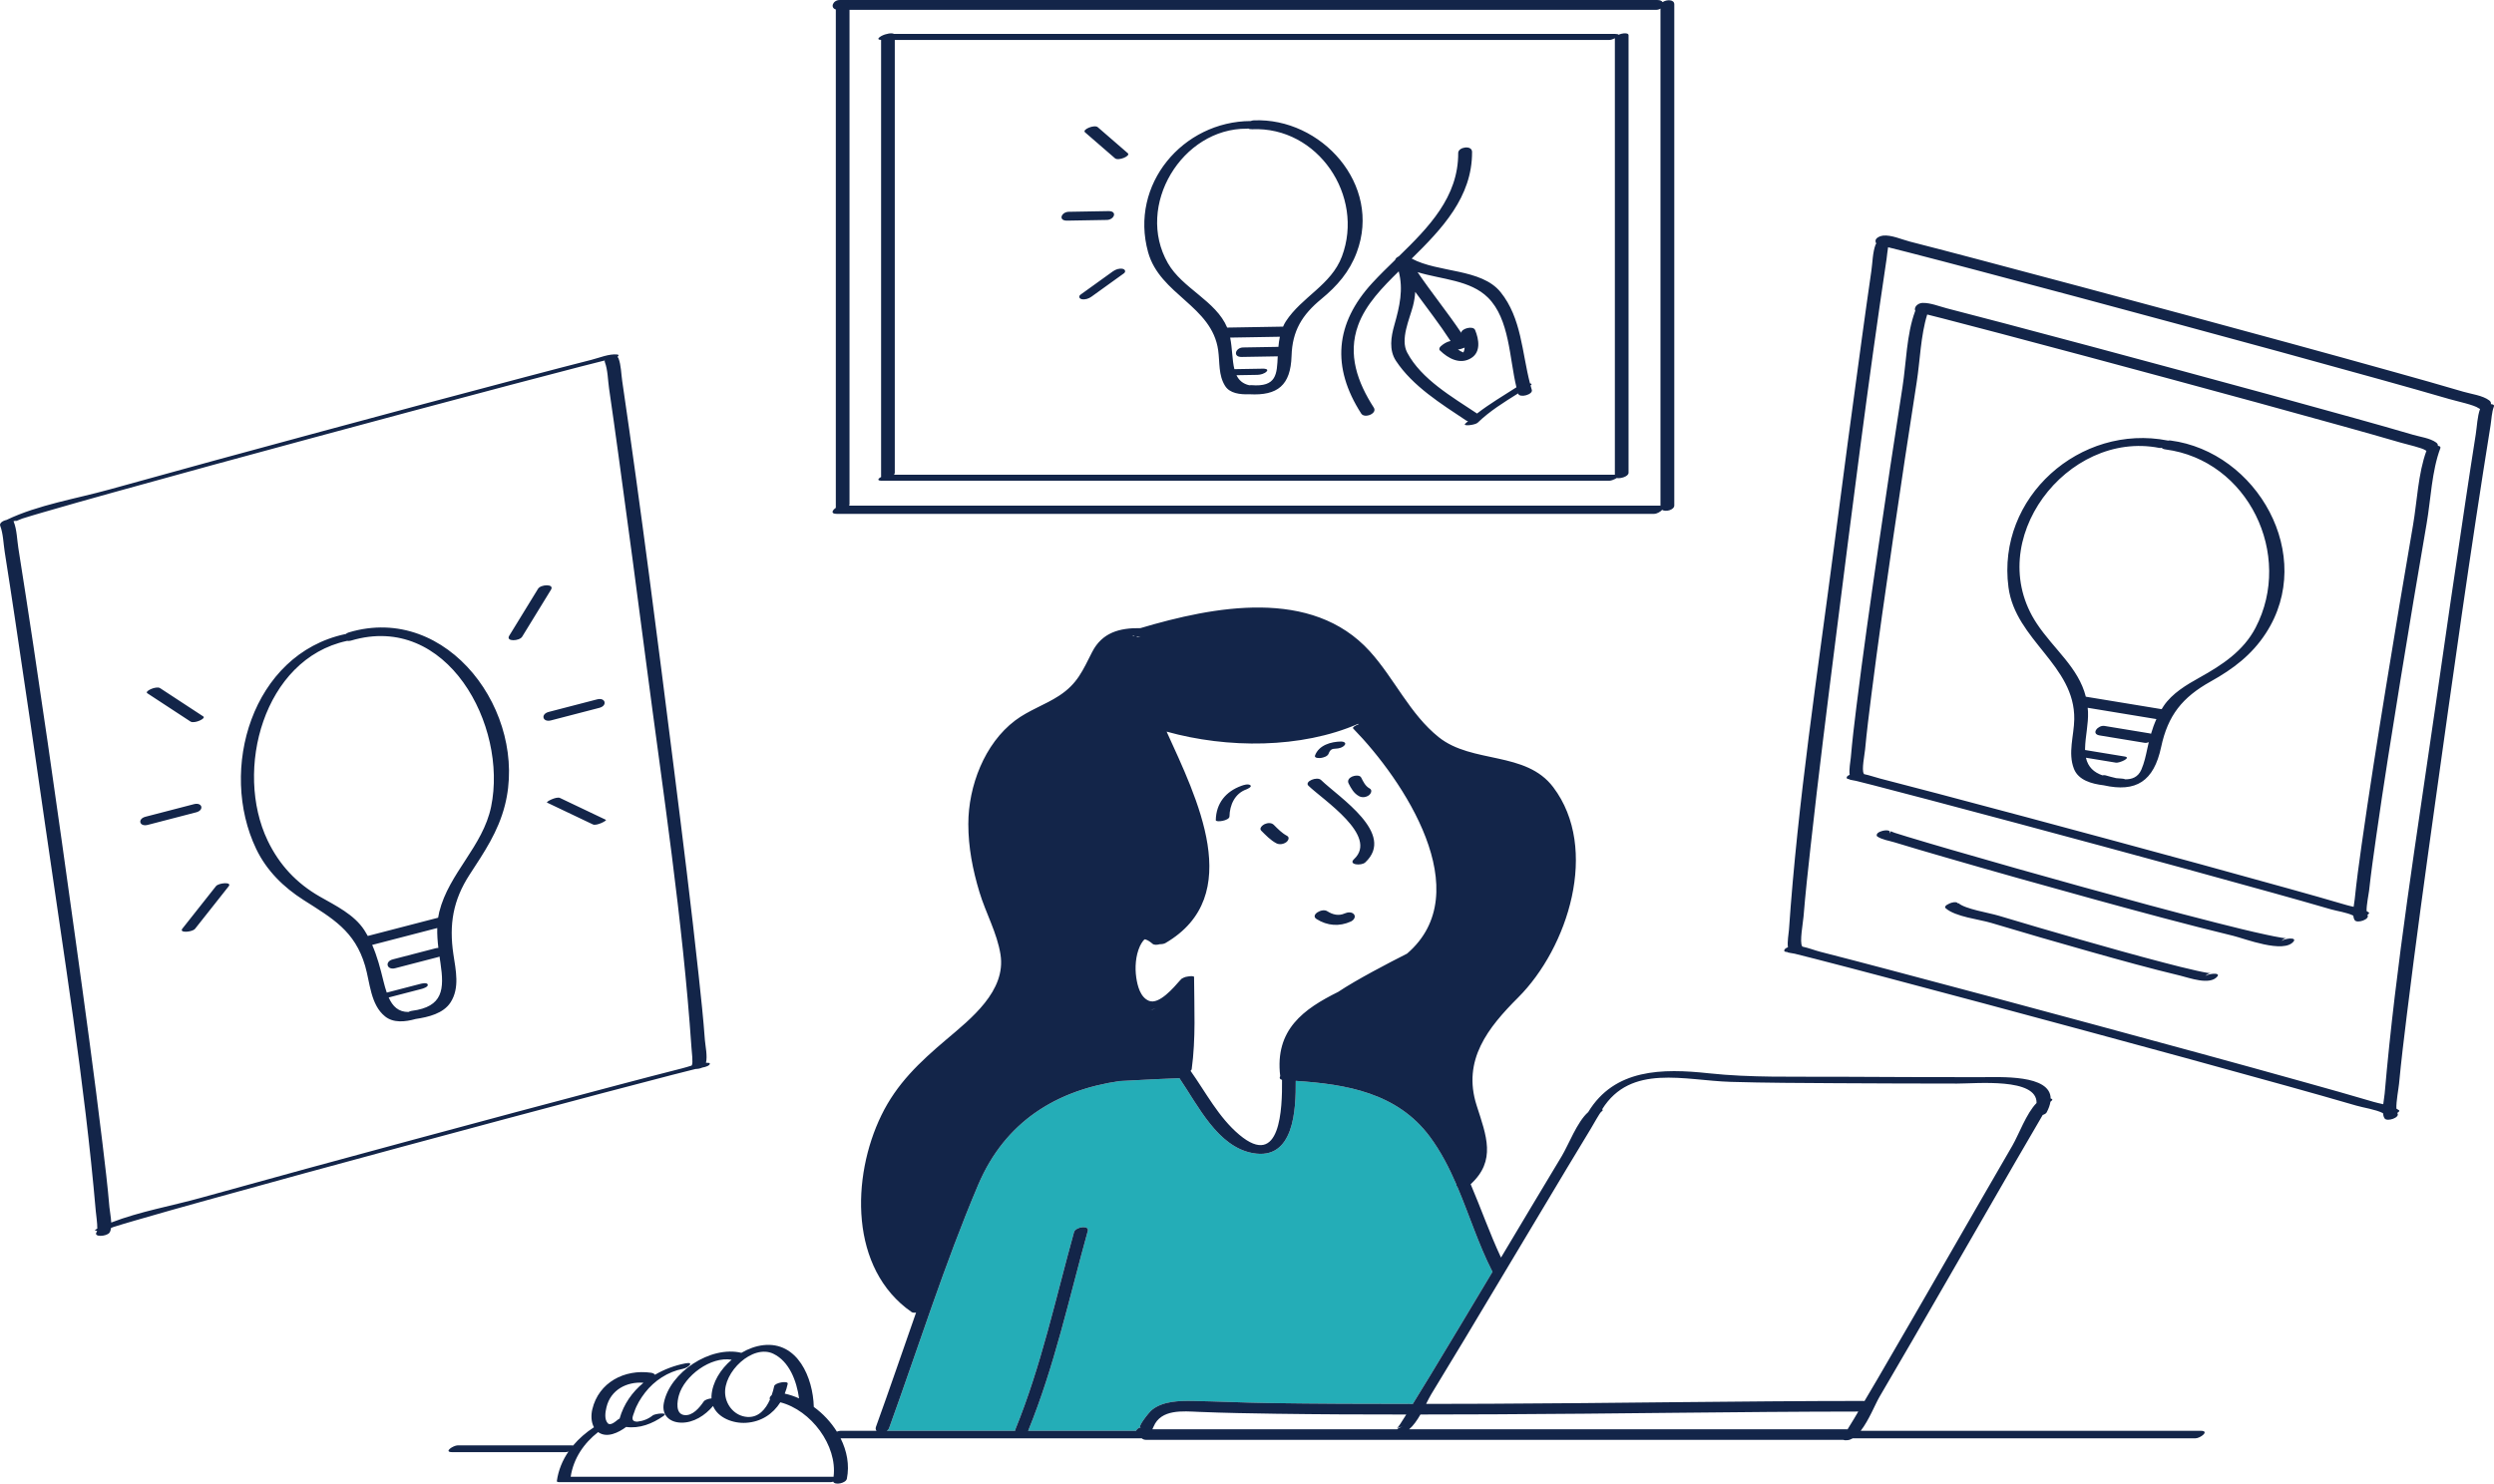
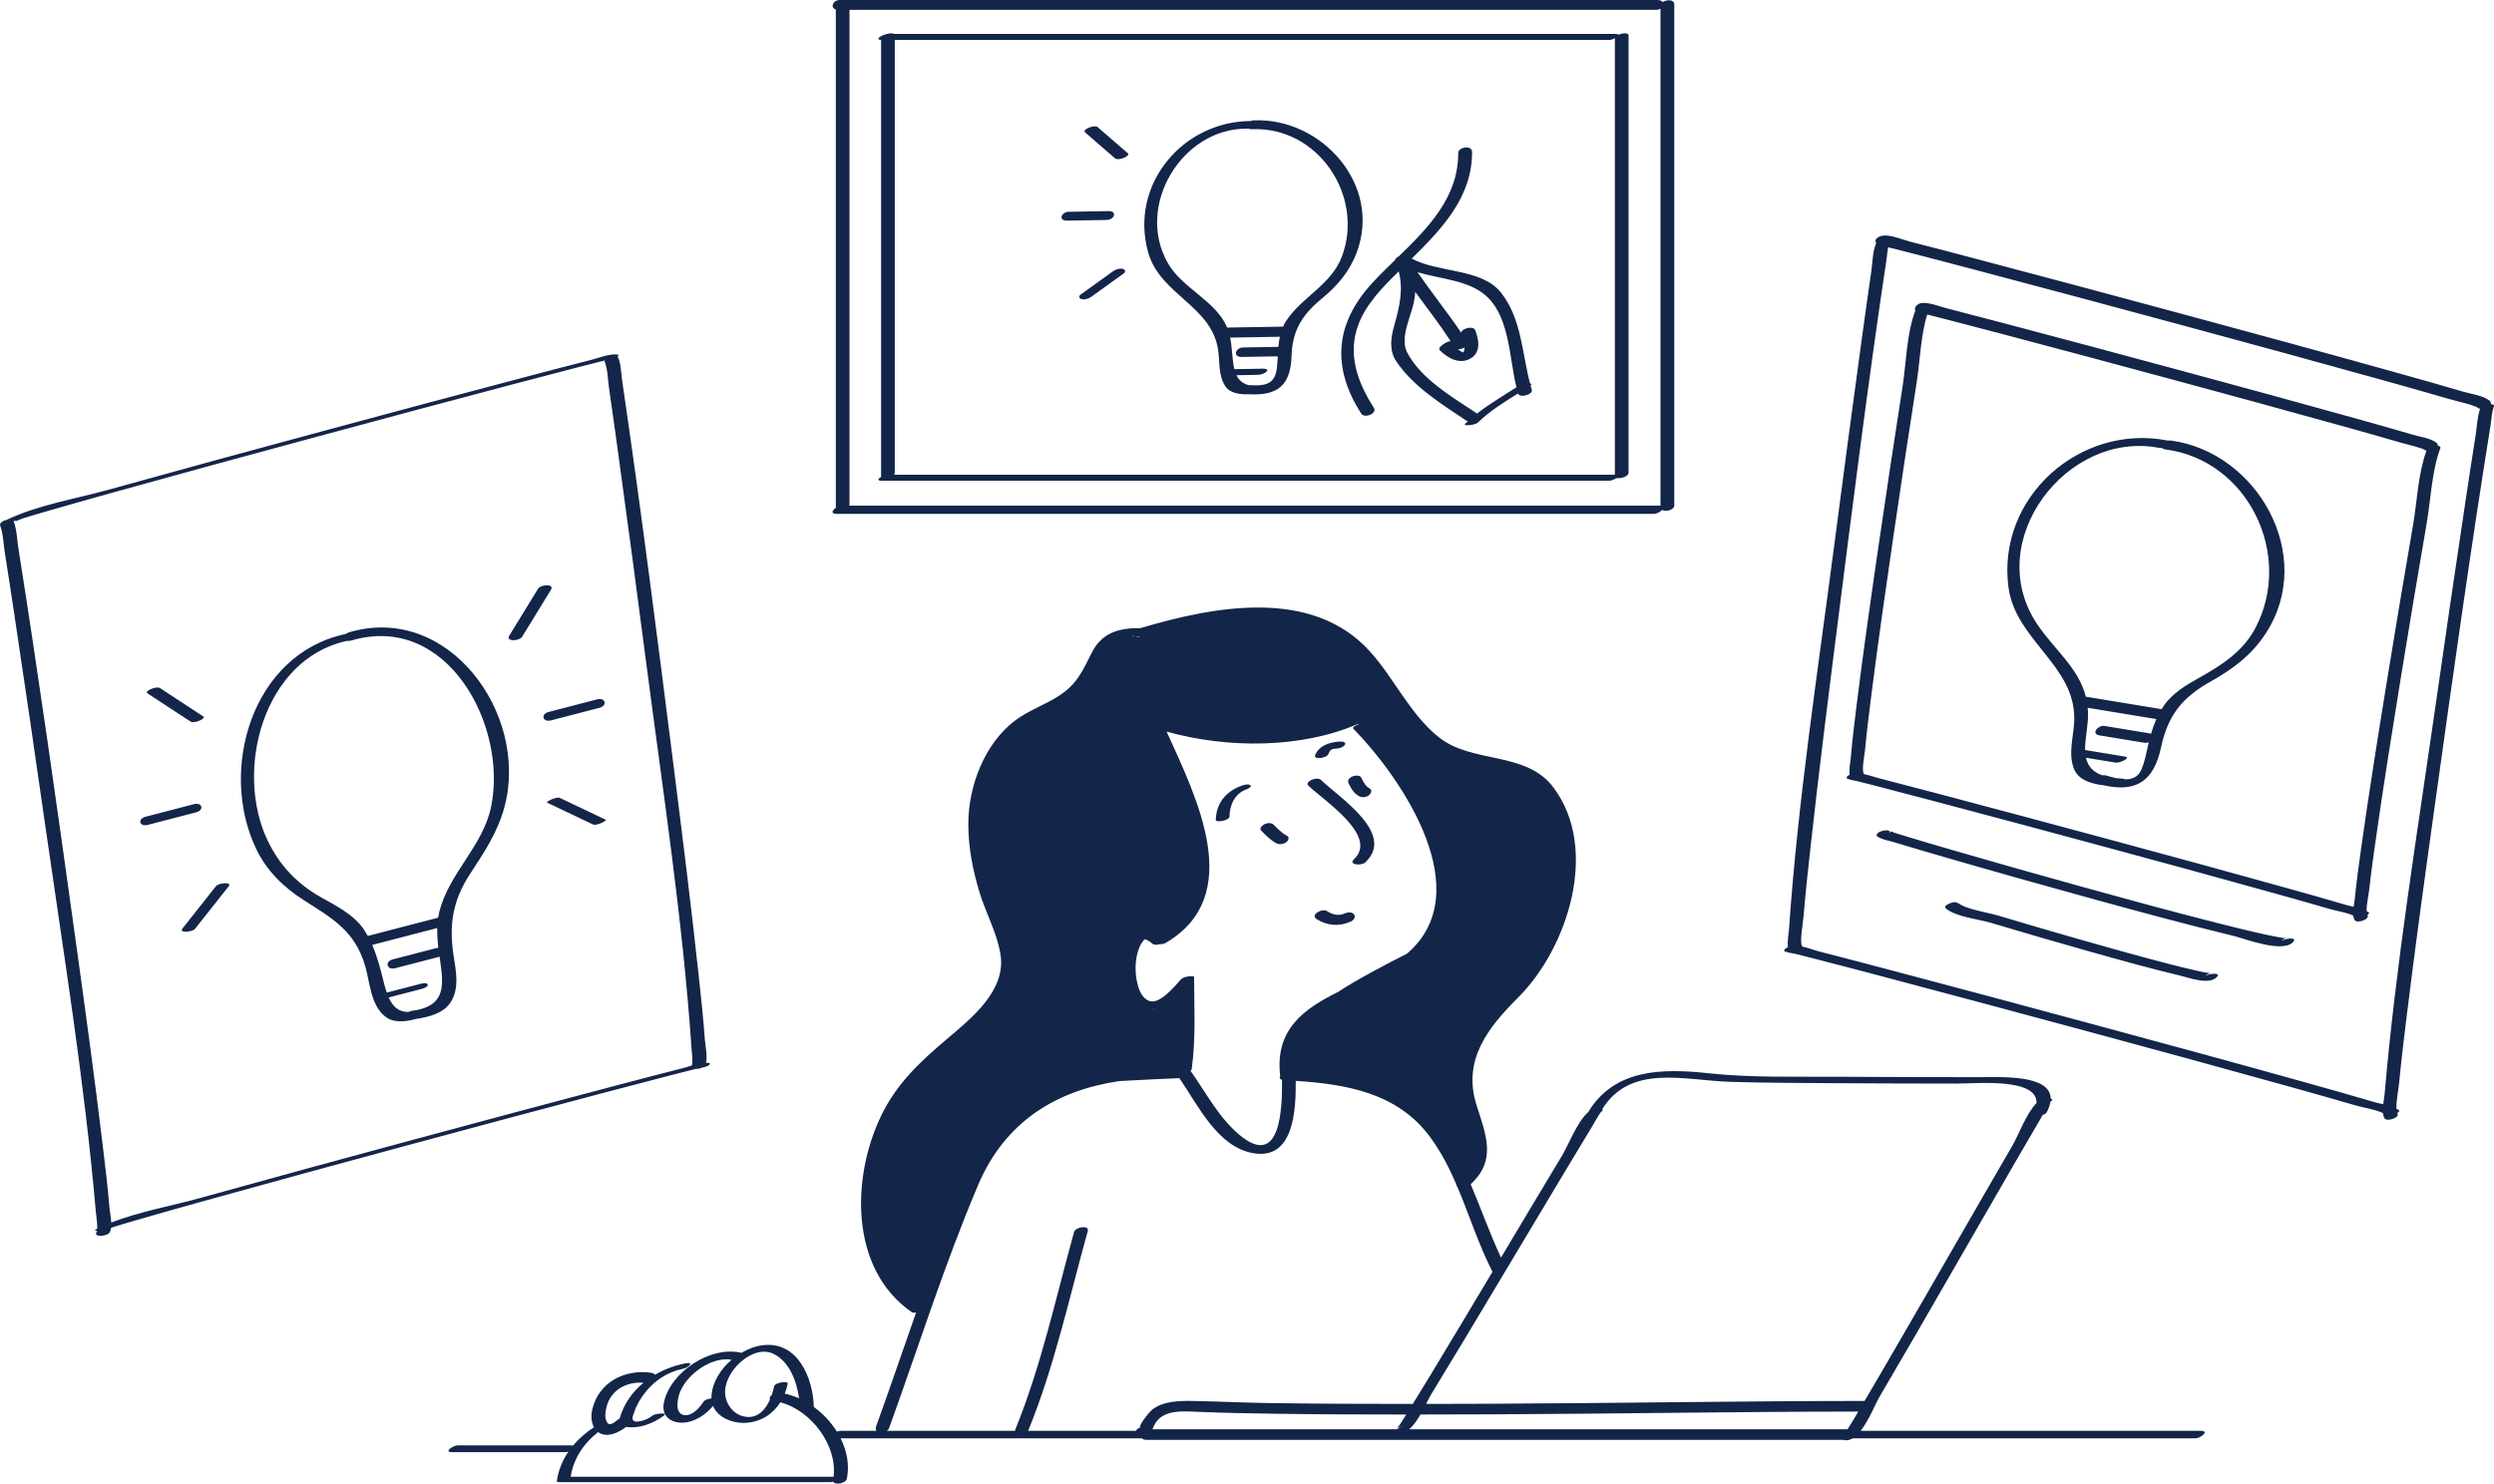
<svg xmlns="http://www.w3.org/2000/svg" version="1.1" id="Layer_1" x="0px" y="0px" enable-background="new 0 0 595.28 595.28" xml:space="preserve" viewBox="33.65 140.48 527.96 314.16">
-   <path id="color_x5F_2" fill="#24adb7" d="M274.144,443.462c-7.619,0-15.238,0-22.857,0c0.019-0.032,0.042-0.063,0.056-0.097  c5.55-13.631,8.664-28.106,12.59-42.25c0.347-1.249-2.603-0.863-2.92,0.281c-3.877,13.968-6.929,28.289-12.41,41.75  c-0.048,0.117-0.065,0.219-0.071,0.315c-9.05,0-18.1,0-27.149,0c0.22-0.141,0.392-0.325,0.474-0.551  c6.225-17.198,11.715-34.683,18.865-51.533c5.756-13.566,16.794-20.072,29.946-21.979c4.92-0.294,10.569-0.526,12.657-0.608  c4.006,5.88,8.098,14.508,15.528,15.865c8.766,1.601,9.136-9.238,9.099-15.297c10.757,0.705,21.493,2.555,28.363,11.785  c2.342,3.146,4.119,6.624,5.672,10.229c-0.05,0.16,0.017,0.287,0.16,0.381c2.528,5.941,4.484,12.205,7.377,17.891  c0.023,0.047,0.057,0.084,0.088,0.125c-4.332,7.246-8.664,14.491-13.035,21.713c-1.271,2.101-2.558,4.192-3.847,6.282  c-10.216,0.005-20.433-0.034-30.647-0.188c-5.334-0.08-10.665-0.35-15.997-0.441c-2.79-0.048-6.235,0.026-8.558,1.875  c-0.691,0.551-3.295,3.906-2.338,3.691C274.612,442.83,274.277,443.128,274.144,443.462z" />
  <path id="color_x5F_1" d="M310.637,306.862c-0.921-0.894,1.824-2.032,2.67-1.213c3.818,3.7,15.895,11.357,9.354,17.449  c-0.824,0.768-3.669,0.517-2.379-0.686C325.562,317.495,313.695,309.827,310.637,306.862z M318.329,333.896  c-1.309,0.594-2.569,0.262-3.741-0.479c-1.086-0.687-3.625,0.798-2.232,1.678c2.266,1.432,4.812,1.632,7.259,0.521  c0.526-0.238,1.117-0.918,0.684-1.499C319.854,333.522,318.914,333.631,318.329,333.896z M305.911,318.835  c0.427-0.298,0.831-1.029,0.19-1.367c-1.086-0.573-1.938-1.467-2.797-2.325c-0.507-0.506-1.345-0.428-1.95-0.149  c-0.404,0.186-1.227,0.866-0.716,1.376c0.976,0.975,1.971,2.025,3.203,2.675C304.487,319.385,305.327,319.243,305.911,318.835z   M321.35,309.073c0.655,0.35,1.478,0.246,2.074-0.188c0.435-0.317,0.818-1.1,0.17-1.446c-0.908-0.485-1.349-1.424-1.793-2.311  c-0.313-0.625-1.495-0.409-1.961-0.189c-0.596,0.281-1.016,0.809-0.697,1.445C319.675,307.447,320.262,308.492,321.35,309.073z   M296.457,306.875c-3.316,1.195-5.362,3.696-5.435,7.27c-0.011,0.542,2.88,0.123,2.898-0.777c0.049-2.446,1.14-4.856,3.565-5.73  c0.171-0.063,1.299-0.554,0.847-0.889C297.863,306.4,296.93,306.705,296.457,306.875z M313.254,300.982  c0.558-0.078,1.438-0.331,1.661-0.929c0.31-0.831,0.707-1.032,1.475-1.044c0.645-0.009,1.504-0.225,1.921-0.763  c0.417-0.541-0.354-0.751-0.757-0.745c-2.142,0.031-4.705,0.755-5.525,2.956C311.805,301.059,312.984,301.021,313.254,300.982z   M498.4,445.05c-24.177,0-48.354,0-72.532,0c-0.364,0.217-0.739,0.355-1.125,0.395c-0.431,0.044-0.71,0.01-0.881-0.067  c-49.168,0-98.336,0-147.503,0c-0.471,0-0.796-0.131-1.003-0.327c-21.251,0-42.502,0-63.754,0c1.328,2.669,1.911,5.626,1.324,8.548  c-0.197,0.98-2.604,1.442-2.89,0.622c-0.218,0.065-0.401,0.105-0.511,0.105c-19.167,0-38.334,0-57.5,0  c-0.217,0-0.326-0.029-0.369-0.075c-0.089-0.025-0.141-0.059-0.135-0.105c0.325-2.357,1.207-4.453,2.473-6.299  c-0.225,0.08-0.44,0.129-0.614,0.129c-8,0-16,0-24,0c-1.948,0,0.233-1.438,1.182-1.438c8,0,16,0,24,0  c0.169,0,0.297,0.014,0.407,0.034c1.237-1.472,2.723-2.764,4.395-3.852c0.006-0.004,0.016-0.007,0.021-0.011  c-0.617-1.117-0.636-2.588-0.35-3.799c1.352-5.718,6.83-8.549,12.427-7.747c0.442,0.063,0.702,0.224,0.833,0.429  c1.975-1.154,4.17-1.976,6.435-2.412c2.026-0.391,0.659,0.925-0.518,1.152c-3.138,0.604-6.05,2.498-8.001,5.027  c-0.954,1.238-1.813,2.617-2.288,4.12c-0.221,0.695-0.992,2.038,0.641,2.042c1.253-0.135,2.35-0.58,3.29-1.338  c0.54-0.379,3.452-0.709,2.234,0.145c-2.354,1.648-5.079,2.699-7.89,2.315c-1.596,1.192-4.052,2.425-5.898,1.11  c-0.011-0.008-0.019-0.019-0.03-0.027c-3.023,2.356-5.226,5.596-5.813,9.46c18.552,0,37.104,0,55.654,0  c0.834-6.622-4.771-14.093-11.271-15.762c-1.552,2.452-4.025,4.132-7.247,4.34c-2.712,0.175-5.95-1.016-6.995-3.563  c-1.676,1.989-4.132,3.598-6.783,3.529c-2.412-0.061-4.137-1.58-3.639-4.153c1.26-6.503,9.859-12.204,16.417-10.634  c1.475-0.863,3.069-1.443,4.631-1.621c7.289-0.832,10.538,6.911,10.696,13.045c0,0.01-0.005,0.02-0.006,0.029  c1.947,1.407,3.635,3.215,4.898,5.241c0.257-0.106,0.514-0.176,0.729-0.176c2.557,0,5.113,0,7.67,0  c-0.19-0.194-0.263-0.479-0.124-0.861c2.907-8.03,5.652-16.118,8.484-24.176c-0.382,0.054-0.734,0.032-0.951-0.118  c-13.183-9.155-12.744-28.616-6.393-41.659c3.281-6.738,8.085-11.241,13.728-16.026c5.179-4.394,12.723-10.273,11.489-18.035  c-0.729-4.593-3.122-8.772-4.459-13.211c-1.43-4.746-2.352-9.449-2.351-14.42c0.003-8.004,3.415-17.001,9.911-21.907  c2.861-2.161,6.335-3.3,9.32-5.253c3.893-2.548,4.989-5.357,6.974-9.235c2.112-4.131,5.772-5.131,10.208-5.071  c0.006,0,0.009,0.001,0.014,0.001c15.504-4.599,36.275-8.671,48.567,4.911c5.188,5.731,8.486,13.313,14.601,18.191  c7.09,5.657,18.412,2.883,24.224,10.576c9.853,13.042,3.107,34.016-7.423,44.535c-6.391,6.384-11.863,13.259-8.793,22.853  c2.053,6.412,4.207,11.663-1.262,16.681c2.194,5.145,4.049,10.471,6.424,15.538c4.278-7.161,8.549-14.327,12.853-21.474  c1.455-2.416,3.259-7.277,5.603-9.328c5.563-9.193,15.692-9.283,25.5-8.223c8.947,0.966,18.062,0.681,27.051,0.735  c10.181,0.063,20.361,0.087,30.543,0.091c4.173,0.002,14.752-0.6,14.809,4.52c0.385,0.078,0.519,0.27,0.024,0.618  c-0.018,0.013-0.051,0.059-0.076,0.089c-0.105,0.658-0.357,1.395-0.798,2.228c-0.124,0.233-0.451,0.418-0.842,0.55  c-0.137,0.245-0.264,0.469-0.354,0.624c-1.831,3.106-3.639,6.227-5.444,9.349c-5.015,8.67-10.005,17.354-15.009,26.031  c-4.56,7.906-9.112,15.818-13.742,23.685c-0.86,1.46-2.23,4.959-3.976,7.193c24,0,48,0,72.001,0  C501.499,443.462,499.447,445.05,498.4,445.05z M188.536,428.409c-4.412-0.759-10.012,3.396-11.177,7.562  c-0.338,1.21-0.788,3.887,1.132,4.152c1.774,0.245,3.256-1.591,4.137-2.877c0.234-0.342,0.977-0.589,1.64-0.653  c-0.006-0.161-0.015-0.321-0.005-0.491C184.435,433.195,186.167,430.425,188.536,428.409z M202.809,436.596  c-0.524-3.721-2.065-7.818-5.441-9.45c-4.377-2.116-10.692,3.88-10.196,8.634c0.254,2.433,2.13,4.576,4.682,4.743  c2.389,0.156,3.896-1.644,4.799-3.701c-0.19-0.267,0.002-0.633,0.363-0.936c0.225-0.645,0.399-1.29,0.525-1.886  c0.158-0.752,3.02-1.222,2.863-0.488c-0.152,0.721-0.367,1.412-0.632,2.072C200.804,435.809,201.821,436.149,202.809,436.596z   M162.281,441.825c0.557,0.657,1.612-0.293,2.219-0.771c0.098-0.077,0.205-0.135,0.315-0.185c0.863-3.072,2.683-5.628,5.05-7.586  c-3.522-0.27-6.954,1.482-7.831,5.192C161.798,439.477,161.543,440.954,162.281,441.825z M274.144,443.462  c0.134-0.334,0.469-0.632,1.045-0.761c-0.957,0.215,1.646-3.141,2.338-3.691c2.322-1.849,5.768-1.923,8.558-1.875  c5.332,0.092,10.663,0.361,15.997,0.441c10.215,0.154,20.432,0.193,30.647,0.188c1.289-2.09,2.575-4.182,3.847-6.282  c4.371-7.222,8.703-14.467,13.035-21.713c-0.031-0.041-0.064-0.078-0.088-0.125c-2.893-5.686-4.849-11.949-7.377-17.891  c-0.144-0.094-0.21-0.221-0.16-0.381c-1.553-3.604-3.33-7.082-5.672-10.229c-6.87-9.23-17.606-11.08-28.363-11.785  c0.037,6.059-0.333,16.897-9.099,15.297c-7.431-1.357-11.522-9.985-15.528-15.865c-2.088,0.082-7.737,0.314-12.657,0.608  c-13.152,1.906-24.19,8.412-29.946,21.979c-7.15,16.851-12.641,34.335-18.865,51.533c-0.082,0.226-0.254,0.41-0.474,0.551  c9.05,0,18.1,0,27.149,0c0.006-0.097,0.023-0.198,0.071-0.315c5.481-13.461,8.533-27.782,12.41-41.75  c0.317-1.145,3.267-1.53,2.92-0.281c-3.926,14.144-7.04,28.619-12.59,42.25c-0.014,0.034-0.037,0.064-0.056,0.097  C258.905,443.462,266.524,443.462,274.144,443.462z M274.161,275.293c0.205,0.076,0.332,0.133,0.332,0.133s0.238-0.088,0.692-0.24  c-0.048,0.015-0.097,0.028-0.146,0.043C274.685,275.335,274.399,275.336,274.161,275.293z M424.762,443.148  c0.469-0.754,0.933-1.51,1.39-2.271c0.298-0.496,0.586-0.999,0.883-1.496c-25.688,0.022-51.374,0.479-77.06,0.584  c-5.209,0.021-10.419,0.035-15.628,0.041c-0.705,1.221-1.508,2.385-2.395,3.129c30.877,0,61.755,0,92.632,0  C424.648,443.135,424.702,443.144,424.762,443.148z M277.599,443.135c17.27,0,34.539,0,51.808,0  c0.286-0.273,0.775-0.521,1.294-0.567c-1.716,0.149-1.619,0.969-0.646-0.526c0.438-0.674,0.866-1.353,1.292-2.033  c-9.187,0.003-18.373-0.031-27.559-0.162c-5.446-0.077-10.895-0.172-16.337-0.396c-3.372-0.14-8.011-0.639-9.591,3.103  C277.775,442.753,277.688,442.946,277.599,443.135z M305.044,369.149c-0.508-0.134-0.572-0.461-0.384-0.806  c-1.184-9.863,4.997-14.211,12.271-17.828c3.895-2.602,10.807-6.192,14.584-8.104c15.098-12.969-0.768-36.768-11.41-47.669  c-0.221-0.226,0.412-0.629,1.133-0.884c-0.049-0.063-0.078-0.101-0.078-0.101s-0.014,0.003-0.025,0.007  c-12.043,5.248-27.68,5.229-40.521,1.639c6.306,13.92,16.864,34.782-0.245,44.77c-0.293,0.171-0.75,0.248-1.185,0.242  c-0.591,0.171-1.23,0.194-1.555-0.086c-0.431-0.373-0.9-0.719-1.445-0.906c-0.082-0.028-0.144-0.039-0.194-0.045  c-0.097,0.063-0.223,0.164-0.36,0.345c-0.271,0.356-0.504,0.739-0.688,1.148c-0.896,1.991-1.063,4.463-0.756,6.602  c0.253,1.755,0.864,4.235,2.732,4.952c2.117,0.813,5.203-2.822,6.558-4.378c0.034-0.04,0.079-0.067,0.115-0.104  c0.101-0.163,0.313-0.306,0.585-0.421c0.266-0.134,0.553-0.218,0.854-0.25c0.704-0.137,1.391-0.124,1.393,0.095  c0.034,6.521,0.386,13.018-0.5,19.5c-0.02,0.139-0.111,0.259-0.246,0.365c3.255,4.594,5.944,9.848,10.304,13.519  C304.769,388.153,305.106,375.105,305.044,369.149z M277.184,354.25c0.355,0.018,0.737-0.045,1.141-0.185  C277.948,354.159,277.568,354.224,277.184,354.25z M350.521,412.649c-4.612,7.709-9.213,15.426-13.903,23.089  c-0.299,0.488-0.659,1.211-1.072,2.025c4.468-0.006,8.936-0.018,13.403-0.035c26.379-0.107,52.758-0.579,79.136-0.594  c0.095,0,0.18,0.01,0.264,0.02c0.904-1.533,1.815-3.063,2.713-4.6c4.966-8.51,9.882-17.05,14.801-25.588  c4.589-7.964,9.166-15.936,13.784-23.883c1.365-2.35,2.967-6.858,5.125-9.04c0.14-5.403-12.683-4.108-16.855-4.112  c-8.523-0.01-17.047-0.028-25.57-0.081c-7.442-0.046-14.889-0.065-22.329-0.284c-9.749-0.285-21.147-3.905-27.209,5.809  c0.193,0.102,0.188,0.272-0.195,0.535c-0.319,0.219-1.687,2.727-2.209,3.582c-1.69,2.77-3.364,5.55-5.034,8.332  C360.406,396.092,355.47,404.374,350.521,412.649z M273.314,275.035c0.196,0.049,0.375,0.099,0.53,0.148  c-0.078-0.045-0.148-0.093-0.199-0.155C273.533,275.029,273.423,275.031,273.314,275.035z M140.531,311.008  c-1.438,5.629-4.349,9.883-7.472,14.684c-3.502,5.386-4.372,10.548-3.429,16.862c0.505,3.374,1.374,7.118-0.595,10.177  c-1.523,2.365-4.682,3.119-7.385,3.522c-2.252,0.632-4.717,0.872-6.472-0.531c-3.104-2.481-3.198-7.193-4.238-10.729  c-2.182-7.424-6.921-10.036-13.033-13.936c-4.239-2.705-7.815-6.214-10.013-10.795c-8.063-16.814-0.876-41.238,18.769-45.494  c0.058-0.013,0.103-0.008,0.157-0.017c0.174-0.143,0.386-0.273,0.684-0.362C128.521,268.114,145.508,291.522,140.531,311.008z   M126.892,344.388c-0.067-0.449-0.135-0.903-0.202-1.362c-0.091,0.038-0.165,0.085-0.273,0.113c-3.035,0.787-6.07,1.576-9.105,2.363  c-1.78,0.462-2.286-1.408-0.502-1.871c3.035-0.787,6.07-1.576,9.105-2.363c0.196-0.051,0.371-0.063,0.535-0.063  c-0.167-1.398-0.271-2.813-0.236-4.212c-4.592,1.192-9.184,2.384-13.775,3.576c1.07,2.435,1.729,4.976,2.383,7.659  c0.216,0.883,0.444,1.697,0.702,2.438c2.363-0.613,4.726-1.227,7.088-1.84c0.294-0.076,1.457-0.358,1.592,0.143  c0.133,0.499-1.013,0.844-1.307,0.92c-2.322,0.604-4.646,1.207-6.968,1.809c0.858,1.919,2.083,3.082,4.188,3.074  c0.209-0.118,0.447-0.207,0.71-0.241C127.481,353.668,127.724,349.959,126.892,344.388z M107.97,276.125  c-0.343,0.103-0.618,0.1-0.855,0.057c-0.024,0.006-0.039,0.016-0.065,0.021c-17.61,3.816-23.876,27.392-16.735,42.281  c2.46,5.13,6.097,9.029,11.053,11.861c3.313,1.892,7.259,3.783,9.409,7.103c0.262,0.405,0.504,0.813,0.732,1.224  c4.962-1.288,9.924-2.576,14.886-3.865c0.064-0.41,0.141-0.82,0.241-1.224c2.059-8.254,9.231-13.836,10.979-22.288  C141.161,294.131,128.285,270.061,107.97,276.125z M74.705,310.765c-3.414,0.887-6.828,1.773-10.242,2.659  c-1.771,0.46-1.304,2.187,0.463,1.729c3.414-0.886,6.828-1.773,10.242-2.659C76.939,312.033,76.472,310.307,74.705,310.765z   M79.369,328.129c-2.372,2.998-4.741,5.997-7.113,8.994c-0.783,0.99,2.128,0.739,2.689,0.029c2.372-2.998,4.741-5.996,7.113-8.994  C82.842,327.168,79.931,327.419,79.369,328.129z M73.979,293.27c0.792,0.519,3.366-0.648,2.705-1.082  c-3.05-1.997-6.099-3.995-9.148-5.994c-0.792-0.519-3.366,0.648-2.705,1.082C67.879,289.273,70.929,291.271,73.979,293.27z   M150.29,293.027c3.414-0.887,6.828-1.773,10.242-2.66c1.777-0.461,1.292-2.254-0.48-1.793c-3.414,0.886-6.828,1.771-10.242,2.658  C148.032,291.694,148.518,293.487,150.29,293.027z M152.191,309.451c-0.766-0.365-3.047,0.832-2.732,0.982  c3.238,1.543,6.477,3.085,9.715,4.626c0.767,0.364,3.047-0.833,2.732-0.982C158.667,312.536,155.429,310.994,152.191,309.451z   M147.551,265.153c-2.034,3.317-4.068,6.636-6.104,9.953c-0.789,1.285,2.154,1.154,2.736,0.205c2.035-3.317,4.07-6.635,6.104-9.953  C151.076,264.072,148.132,264.204,147.551,265.153z M161.139,371.967c-13.997,3.702-27.982,7.454-41.959,11.234  c-14.039,3.797-28.073,7.611-42.082,11.517c-4.97,1.386-9.938,2.772-14.891,4.22c-1.499,0.438-2.999,0.871-4.487,1.343  c-0.138,0.044-0.346,0.13-0.563,0.221c-0.054,0.387-0.148,0.735-0.326,0.991c-0.587,0.842-3.526,1.021-2.719-0.139  c0.039-0.057,0.067-0.146,0.088-0.254c-0.362,0.002-0.563-0.059-0.365-0.209c0.137-0.104,0.269-0.18,0.41-0.253  c0.029-1.091-0.262-2.999-0.326-3.739c-2.367-27.345-6.825-54.605-10.713-81.763c-2.091-14.599-4.215-29.193-6.411-43.776  c-0.705-4.678-1.411-9.356-2.153-14.029c-0.276-1.739-0.314-3.859-0.951-5.52c-0.215-0.561,0.537-1.064,1.334-1.232  c0.014-0.007,0.023-0.014,0.037-0.02c6.609-3.178,14.728-4.471,21.743-6.427c14.901-4.153,29.828-8.214,44.762-12.247  c14.534-3.926,29.073-7.83,43.632-11.664c4.545-1.196,9.09-2.396,13.646-3.548c1.642-0.415,3.761-1.321,5.492-1.126  c0.113,0.004,0.197,0.054,0.252,0.147c0,0.002,0,0.005,0,0.007c-0.006,0.135-0.098,0.254-0.238,0.361  c0.105,0.078,0.189,0.177,0.238,0.305c0.544,1.439,0.556,3.286,0.777,4.793c4.012,27.316,7.498,54.721,10.952,82.112  c1.836,14.56,3.655,29.123,5.229,43.713c0.493,4.574,0.993,9.153,1.322,13.743c0.079,1.104,0.59,3.406,0.226,4.797  c0.195-0.002,0.389,0,0.575,0.021c0.113,0.004,0.197,0.054,0.252,0.147c0,0.002,0,0.005,0,0.007  c-0.02,0.424-0.839,0.713-1.603,0.842c-0.407,0.191-0.948,0.298-1.41,0.295c-0.153,0.038-0.329,0.082-0.553,0.137  c-1.497,0.37-2.991,0.751-4.485,1.136C170.956,369.377,166.047,370.669,161.139,371.967z M161.69,216.479  c-0.002,0.054,0.035,0.088,0.09,0.112c0.005-0.007,0.012-0.013,0.016-0.019C161.729,216.55,161.688,216.52,161.69,216.479z   M120.9,381.885c14.534-3.926,29.073-7.83,43.632-11.664c4.545-1.196,9.09-2.396,13.646-3.548c0.579-0.146,1.22-0.354,1.88-0.553  c0.019-0.033,0.029-0.063,0.054-0.099c0.289-0.414-0.029-2.916-0.087-3.762c-1.863-27.133-6.042-54.229-9.55-81.182  c-1.916-14.725-3.867-29.445-5.894-44.154c-0.652-4.732-1.306-9.465-1.997-14.19c-0.256-1.753-0.261-3.915-0.895-5.589  c-0.043-0.114-0.041-0.225-0.012-0.332c-0.17,0.042-0.383,0.095-0.655,0.162c-1.497,0.37-2.991,0.751-4.485,1.136  c-4.916,1.267-9.825,2.559-14.733,3.856c-13.997,3.702-27.982,7.454-41.959,11.234c-14.039,3.797-28.073,7.611-42.082,11.517  c-4.97,1.386-9.938,2.772-14.891,4.22c-1.499,0.438-2.999,0.871-4.487,1.343c-0.524,0.167-2.059,0.937-1.275,0.341  c-0.118,0.09-0.346,0.174-0.617,0.247c0.038,0.05,0.072,0.104,0.096,0.165c0.636,1.66,0.675,3.781,0.95,5.521  c4.353,27.497,8.242,55.075,12.07,82.648c2.003,14.431,3.991,28.868,5.732,43.334c0.544,4.521,1.095,9.048,1.475,13.587  c0.062,0.74,0.328,2.042,0.382,3.233c6.018-2.337,12.888-3.537,18.94-5.225C91.04,389.979,105.967,385.918,120.9,381.885z   M276.687,193.859c-3.959-14.325,7.348-27.688,21.733-27.752c0.188-0.078,0.398-0.132,0.629-0.142  c14.273-0.619,27.2,13.588,21.808,27.968c-1.547,4.125-4.123,7.091-7.488,9.861c-4.079,3.358-6.15,6.742-6.307,12.051  c-0.186,6.229-2.959,8.448-8.92,8.121c-1.991,0.077-4.16-0.186-5.149-1.768c-1.438-2.3-1.104-4.926-1.46-7.515  C290.233,205.224,279.191,202.922,276.687,193.859z M304.138,215.924c-0.051,0.005-0.101,0.014-0.153,0.015  c-2.491,0.042-4.981,0.085-7.473,0.128c-1.976,0.033-1.323-1.983,0.287-2.012c2.491-0.043,4.981-0.085,7.473-0.128  c0.001,0,0.003,0,0.005,0c0.067-0.711,0.16-1.432,0.31-2.14c-3.507,0.06-7.015,0.119-10.522,0.18  c0.464,2.307,0.414,4.756,0.891,6.684c2.039-0.035,4.078-0.07,6.118-0.105c0.312-0.005,1.18,0.088,0.715,0.588  c-0.442,0.477-1.304,0.711-1.932,0.723c-1.484,0.025-2.97,0.051-4.454,0.076c0.502,1.041,1.316,1.81,2.715,2.129  c0.134-0.024,0.268-0.038,0.396-0.027C303.964,222.492,303.954,219.648,304.138,215.924z M280.882,196.208  c3.069,5.36,10.187,7.97,12.552,13.639c3.943-0.067,7.887-0.136,11.831-0.202c0.167-0.379,0.352-0.75,0.576-1.098  c3.365-5.194,9.613-7.71,11.883-13.763c4.807-12.819-5.099-27.54-18.997-26.938c-0.381,0.017-0.659-0.04-0.853-0.144  c-0.096,0.02-0.188,0.032-0.274,0.031C283.882,167.61,273.916,184.042,280.882,196.208z M259.562,187.2  c2.803-0.048,5.604-0.097,8.406-0.146c1.557-0.027,2.307-1.907,0.324-1.873c-2.803,0.049-5.604,0.098-8.406,0.146  C258.328,185.354,257.579,187.234,259.562,187.2z M271.283,197.4c-0.722-0.135-1.471,0.133-2.05,0.549  c-2.275,1.637-4.549,3.275-6.824,4.911c-0.509,0.366-0.288,0.878,0.263,0.98c0.722,0.135,1.471-0.133,2.05-0.549  c2.275-1.636,4.549-3.274,6.824-4.911C272.055,198.015,271.835,197.504,271.283,197.4z M269.689,174  c0.704,0.611,3.38-0.495,2.705-1.08c-2.116-1.838-4.235-3.672-6.354-5.506c-0.704-0.611-3.38,0.496-2.705,1.08  C265.454,170.33,267.573,172.164,269.689,174z M220.195,241.46c-0.013-0.032-0.024-0.063-0.024-0.101c0-30.808,0-61.615,0-92.424  c-1.479-0.074,0.266-1.093,1.186-1.248c0.604-0.183,1.268-0.208,1.559-0.021c50.883,0,101.767,0,152.65,0  c0.445,0,0.658,0.07,0.723,0.174c0.858-0.391,2.113-0.44,2.113,0.076c0,30.889,0,61.777,0,92.666c0,0.806-1.713,1.293-2.504,1.119  c-0.453,0.297-1.164,0.575-1.559,0.575c-51.333,0-102.666,0-154,0C219.189,242.276,219.544,241.826,220.195,241.46z   M374.339,148.943c-50.423,0-100.846,0-151.27,0c0,30.546,0,61.093,0,91.639c0,0.151-0.065,0.29-0.17,0.417  c50.867,0,101.735,0,152.604,0c0-30.769,0-61.537,0-92.306c0-0.039,0.012-0.075,0.02-0.112  C375.11,148.785,374.636,148.943,374.339,148.943z M210.587,248.016c0-35.176,0-70.351,0-105.525  c-1.251-0.37-0.625-2.008,0.833-2.008c57.695,0,115.391,0,173.086,0c0.584,0,0.938,0.186,1.11,0.443  c0.822-0.572,2.465-0.6,2.465,0.462c0,35.376,0,70.753,0,106.13c0,0.918-1.795,1.431-2.569,0.927  c-0.385,0.426-1.129,0.844-1.69,0.844c-57.695,0-115.391,0-173.086,0C209.44,249.288,209.839,248.531,210.587,248.016z   M384.238,142.566c-56.918,0-113.835,0-170.753,0c0,34.899,0,69.8,0,104.699c0,0.1-0.038,0.193-0.096,0.282  c57.178,0,114.355,0,171.533,0c0.09,0,0.162,0.007,0.236,0.015c0-35.088,0-70.176,0-105.264  C384.914,142.459,384.604,142.566,384.238,142.566z M324.161,200.391c1.514-1.645,3.164-3.253,4.834-4.875  c0.053-0.303,0.364-0.57,0.773-0.752c6.307-6.136,12.619-12.563,12.572-21.887c-0.006-1.281,2.926-1.736,2.934-0.23  c0.047,9.567-6.384,16.302-12.778,22.592c5.634,3.043,14.753,2.053,18.832,7.123c4.41,5.482,4.505,12.738,6.212,19.31  c0.349,0.033,0.479,0.159,0.116,0.425c0.087,0.316,0.172,0.633,0.267,0.945c0.299,0.986-2.59,1.79-2.898,0.775  c-0.003-0.01-0.006-0.021-0.008-0.03c-2.997,1.877-6.001,3.729-8.562,6.208c-0.505,0.49-3.26,0.815-2.627,0.203  c0.195-0.189,0.401-0.363,0.602-0.547c-0.165-0.018-0.313-0.063-0.429-0.14c-5.26-3.511-11.295-7.251-14.84-12.624  c-1.508-2.284-1.045-5.095-0.34-7.573c1.137-3.997,1.927-7.528,0.926-11.372c-3.357,3.311-6.953,6.924-8.589,11.402  c-2.273,6.223-0.123,12.112,3.312,17.451c0.81,1.26-1.957,2.354-2.656,1.268C315.48,218.215,316.269,208.965,324.161,200.391z   M333.741,198.111c2.961,4.368,6.303,8.466,9.245,12.848c-0.005-0.902,2.521-1.596,2.937-0.586c0.806,1.956,1.261,4.646-0.854,5.946  c-2.356,1.449-4.862,0.054-6.604-1.641c-0.268-0.261-0.052-0.664,0.168-0.863c0.574-0.521,1.301-0.977,2.086-1.126  c-2.33-3.584-4.958-6.955-7.477-10.405c-0.064,0.989-0.217,1.991-0.485,3.017c-0.734,2.801-2.714,6.995-1.221,9.825  c2.984,5.659,9.581,9.44,14.745,12.887c0.018,0.012,0.026,0.023,0.042,0.035c2.635-2.052,5.527-3.741,8.343-5.558  c-1.5-6.161-1.436-14.453-6.03-18.997C344.88,199.777,338.913,199.68,333.741,198.111z M342.281,214.486  c0.337,0.243,0.692,0.456,1.082,0.6c0.026,0.01,0.053,0.016,0.08,0.021c0.163-0.315,0.245-0.66,0.266-1.018  C343.26,214.278,342.774,214.434,342.281,214.486z M513.311,274.573c-2.985,4.59-6.929,7.568-11.663,10.208  c-6.023,3.359-9.07,7.172-10.504,13.894c-1.553,7.279-5.309,9.631-12.163,8.097c-2.572-0.309-5.348-1.087-6.291-3.486  c-1.319-3.354,0.011-7.041,0.065-10.5c0.178-11.454-12.435-16.721-13.926-27.936c-2.538-19.088,15.188-34.724,33.719-31.085  c0.021,0.005,0.035,0.011,0.056,0.016c0.17-0.036,0.342-0.048,0.506-0.026C511.444,236.137,524.022,258.1,513.311,274.573z   M490.145,292.75c-4.85-0.799-9.699-1.596-14.549-2.394c0.025,0.283,0.061,0.56,0.071,0.854c0.097,2.609-0.567,5.165-0.626,7.763  c-0.003,0.117,0.007,0.222,0.007,0.334c0.025,0.002,0.053,0,0.074,0.004c2.771,0.455,5.541,0.91,8.313,1.365  c1.521,0.25-1.144,1.416-1.848,1.301c-2.121-0.349-4.242-0.697-6.363-1.045c0.445,1.992,1.709,3.106,3.479,3.724  c0.236-0.046,0.462-0.053,0.65,0c0.685,0.191,1.466,0.424,2.266,0.598c0.413,0.043,0.835,0.079,1.271,0.103  c0.301,0.017,0.499,0.07,0.631,0.145c1.439,0.021,2.743-0.443,3.437-2.046c0.626-1.446,0.941-2.958,1.27-4.492  c0.096-0.448,0.196-0.89,0.301-1.325c-0.285,0.121-0.6,0.181-0.903,0.131c-3.166-0.52-6.332-1.041-9.498-1.562  c-1.943-0.319-0.333-2.231,1.029-2.008c3.166,0.521,6.332,1.042,9.498,1.562c0.136,0.022,0.25,0.054,0.353,0.09  C489.317,294.788,489.688,293.757,490.145,292.75z M492.049,235.645c-0.413-0.054-0.653-0.179-0.776-0.338  c-0.189,0.037-0.365,0.049-0.502,0.022c-19.538-3.837-37.568,19.682-25.944,37.201c3.624,5.462,8.813,9.274,10.38,15.485  c0.021,0.002,0.043,0,0.064,0.004c5.328,0.876,10.657,1.753,15.986,2.631c0.134-0.22,0.263-0.439,0.408-0.656  c1.819-2.714,4.853-4.5,7.635-6.052c4.729-2.637,9.242-5.575,11.83-10.528C519.2,257.97,509.562,237.922,492.049,235.645z   M561.587,226.562c-0.463,1.209-0.504,2.735-0.708,4.001c-4.291,26.678-8.026,53.457-11.763,80.217  c-2.068,14.811-4.113,29.628-5.94,44.471c-0.604,4.908-1.206,9.82-1.669,14.744c-0.092,0.978-0.62,3.686-0.56,5.236  c0.2,0.107,0.386,0.224,0.554,0.352c0.172,0.131-0.021,0.352-0.371,0.563c0.01,0.017,0.016,0.04,0.026,0.055  c0.641,0.921-2.169,1.87-2.697,1.111c-0.199-0.286-0.306-0.678-0.352-1.122c-1.588-0.796-4.115-1.146-5.647-1.595  c-4.859-1.419-9.732-2.788-14.609-4.147c-14.257-3.974-28.539-7.861-42.827-11.725c-14.224-3.845-28.454-7.667-42.7-11.43  c-4.813-1.271-9.627-2.541-14.449-3.777c-1.432-0.367-2.863-0.735-4.3-1.086c-0.376-0.091-1.87-0.267-1.526-0.364  c-0.392,0.007-0.681-0.071-0.689-0.255c0-0.002,0-0.004,0-0.007c-0.017-0.349,0.349-0.581,0.783-0.737  c-0.177-1.182,0.152-2.799,0.213-3.686c1.864-27.133,6.043-54.229,9.551-81.183c1.917-14.725,3.868-29.444,5.895-44.154  c0.652-4.731,1.306-9.464,1.997-14.19c0.257-1.753,0.261-3.915,0.895-5.589c0.031-0.083,0.086-0.159,0.149-0.232  c-0.095-0.134-0.156-0.297-0.166-0.496c0-0.002,0-0.005,0-0.007c-0.035-0.722,1.065-1.103,1.598-1.163  c1.729-0.195,4.044,0.851,5.677,1.267c4.766,1.217,9.522,2.468,14.278,3.723c14.73,3.889,29.445,7.836,44.152,11.813  c14.776,3.996,29.549,8.01,44.291,12.134c4.824,1.35,9.649,2.697,14.451,4.123c1.612,0.479,4.087,0.779,5.47,1.833  c0.33,0.251,0.418,0.528,0.35,0.792C561.401,226.074,561.713,226.232,561.587,226.562z M558.661,227.068  c-0.11-0.035-0.216-0.08-0.306-0.149c-0.915-0.696-4.559-1.458-6.217-1.942c-4.858-1.419-9.732-2.787-14.608-4.146  c-14.258-3.975-28.539-7.862-42.828-11.725c-14.224-3.846-28.454-7.668-42.699-11.431c-4.813-1.271-9.627-2.541-14.449-3.777  c-1.401-0.359-2.803-0.719-4.209-1.062c-0.156,0.81-0.204,1.684-0.318,2.445c-3.969,26.457-7.295,53.023-10.662,79.562  c-1.896,14.937-3.768,29.879-5.422,44.845c-0.549,4.965-1.096,9.933-1.503,14.911c-0.104,1.279-0.872,5.415-0.288,6.251  c0.018,0.025,0.023,0.049,0.036,0.074c1.307,0.267,2.685,0.813,3.772,1.092c4.766,1.216,9.523,2.467,14.278,3.722  c14.731,3.889,29.446,7.836,44.153,11.813c14.776,3.996,29.549,8.01,44.291,12.134c4.823,1.35,9.648,2.697,14.451,4.123  c0.585,0.174,1.298,0.323,2.031,0.496c0.1-0.875,0.254-1.72,0.301-2.267c2.367-27.346,6.826-54.605,10.715-81.764  c2.09-14.599,4.214-29.192,6.411-43.775c0.705-4.679,1.411-9.357,2.153-14.029C558.015,230.769,558.065,228.712,558.661,227.068z   M550.253,235.381c-1.821,4.821-2.026,10.884-2.896,15.928c-1.893,10.979-3.73,21.967-5.516,32.963  c-1.799,11.085-3.576,22.177-5.161,33.295c-0.548,3.84-1.095,7.683-1.515,11.539c-0.09,0.82-0.569,3.013-0.521,4.298  c0.166,0.089,0.324,0.185,0.468,0.29c0.158,0.115,0.005,0.312-0.297,0.509c0.001,0.001,0.002,0.004,0.003,0.006  c0.62,0.949-2.197,1.877-2.697,1.111c-0.167-0.257-0.258-0.587-0.3-0.954c-1.362-0.684-3.417-0.951-4.732-1.335  c-4.023-1.175-8.059-2.31-12.096-3.435c-12.134-3.385-24.289-6.693-36.449-9.981c-12.117-3.275-24.24-6.531-36.377-9.736  c-3.998-1.056-7.998-2.111-12.005-3.139c-1.203-0.309-2.406-0.618-3.613-0.913c-0.1-0.024-0.297-0.059-0.514-0.096  c-0.008-0.001-0.016-0.002-0.024-0.004c-0.589-0.101-1.304-0.223-0.619-0.243c0.001-0.001,0.002-0.001,0.004-0.002  c-0.5,0.019-0.879-0.089-0.821-0.374c0.001-0.002,0.001-0.005,0.001-0.007c0.048-0.235,0.311-0.417,0.636-0.553  c-0.175-1.159,0.161-2.723,0.238-3.623c0.308-3.581,0.733-7.151,1.177-10.718c1.398-11.247,2.996-22.469,4.63-33.684  c1.656-11.367,3.36-22.729,5.134-34.078c0.789-5.045,0.866-11.203,2.659-16.028c0.014-0.038,0.038-0.073,0.06-0.108  c-0.083-0.136-0.119-0.305-0.076-0.518c0-0.002,0.001-0.004,0.001-0.007c0.141-0.696,0.926-1.142,1.599-1.162  c1.674-0.052,3.585,0.745,5.18,1.153c4.053,1.037,8.1,2.101,12.145,3.169c12.378,3.269,24.744,6.585,37.102,9.929  c12.404,3.354,24.806,6.724,37.181,10.184c4.087,1.143,8.174,2.284,12.243,3.489c1.461,0.433,3.613,0.704,4.88,1.635  c0.3,0.22,0.396,0.462,0.365,0.698C550.117,234.924,550.366,235.081,550.253,235.381z M547.306,235.941  c-0.063-0.028-0.125-0.061-0.181-0.101c-0.734-0.539-3.806-1.21-5.198-1.616c-4.023-1.176-8.059-2.31-12.096-3.436  c-12.135-3.384-24.289-6.693-36.45-9.98c-12.117-3.275-24.24-6.532-36.376-9.736c-3.999-1.057-7.998-2.111-12.005-3.139  c-1.125-0.288-2.249-0.576-3.376-0.854c-1.381,4.429-1.517,9.794-2.215,14.261c-1.71,10.936-3.361,21.881-4.961,32.833  c-1.624,11.123-3.225,22.252-4.636,33.404c-0.488,3.864-0.977,7.73-1.338,11.609c-0.1,1.064-0.772,4.352-0.276,5.104  c0.024,0.037,0.035,0.073,0.051,0.11c1.167,0.238,2.354,0.672,3.415,0.943c4.054,1.036,8.1,2.1,12.145,3.168  c12.378,3.27,24.744,6.586,37.103,9.929c12.404,3.354,24.805,6.724,37.18,10.185c4.087,1.143,8.175,2.284,12.243,3.489  c0.46,0.136,1.001,0.257,1.561,0.388c0.082-0.621,0.19-1.207,0.233-1.634c0.387-3.81,0.908-7.604,1.444-11.395  c1.599-11.294,3.388-22.561,5.216-33.819c1.839-11.329,3.725-22.651,5.678-33.961C545.327,246.71,545.541,240.735,547.306,235.941z   M517.614,339.144C517.814,339.144,517.776,339.115,517.614,339.144L517.614,339.144z M516.533,339.852  c0.387-0.514,0.854-0.668,1.081-0.708c-0.151-0.001-0.438-0.019-0.918-0.093c-1.095-0.171-2.18-0.404-3.263-0.635  c-3.541-0.755-7.056-1.641-10.565-2.529c-9.544-2.417-19.042-5.017-28.53-7.644c-9.233-2.556-18.452-5.165-27.652-7.838  c-3.08-0.895-6.158-1.798-9.228-2.729c-0.908-0.275-1.814-0.555-2.718-0.846c-0.854-0.275-0.851-0.532-0.919-0.006  c-0.052,0.028-0.104,0.057-0.154,0.084c0.199-0.36-0.021-0.68-1.033-0.581c-0.01,0.001-0.02,0.002-0.03,0.003  c-0.425,0.041-1.593,0.352-1.665,0.912c-0.001,0.004-0.002,0.007-0.002,0.011c-0.039,0.129-0.01,0.239,0.089,0.331  c0.991,0.698,2.549,0.916,3.681,1.264c3.443,1.055,6.902,2.06,10.361,3.064c10.538,3.061,21.104,6.03,31.684,8.939  c9.873,2.715,19.761,5.396,29.713,7.806c2.264,0.548,10.706,3.854,12.739,1.153C519.919,338.858,517.036,339.184,516.533,339.852z   M500.385,347.283c0.453-0.564,1.017-0.693,1.252-0.718c-0.123-0.004-0.355-0.022-0.751-0.088c-0.737-0.122-1.469-0.286-2.199-0.444  c-2.333-0.51-4.646-1.111-6.956-1.712c-5.963-1.55-11.894-3.224-17.817-4.914c-5.732-1.636-11.453-3.31-17.162-5.025  c-2.125-0.639-7.091-1.406-8.503-2.651c-0.03,0.029-0.06,0.059-0.091,0.088c-0.123-0.277-0.604-0.427-1.407-0.177  c-0.007,0.002-0.015,0.004-0.021,0.007c-0.259,0.08-1.767,0.648-1.186,1.162c2.059,1.816,7.063,2.326,9.595,3.087  c7.029,2.111,14.08,4.151,21.143,6.143c6.279,1.771,12.571,3.519,18.917,5.036c1.831,0.438,6.282,2.125,7.857,0.164  C503.79,346.327,500.908,346.631,500.385,347.283z M501.637,346.565C501.79,346.57,501.768,346.553,501.637,346.565L501.637,346.565  z" fill="#132549" />
</svg>